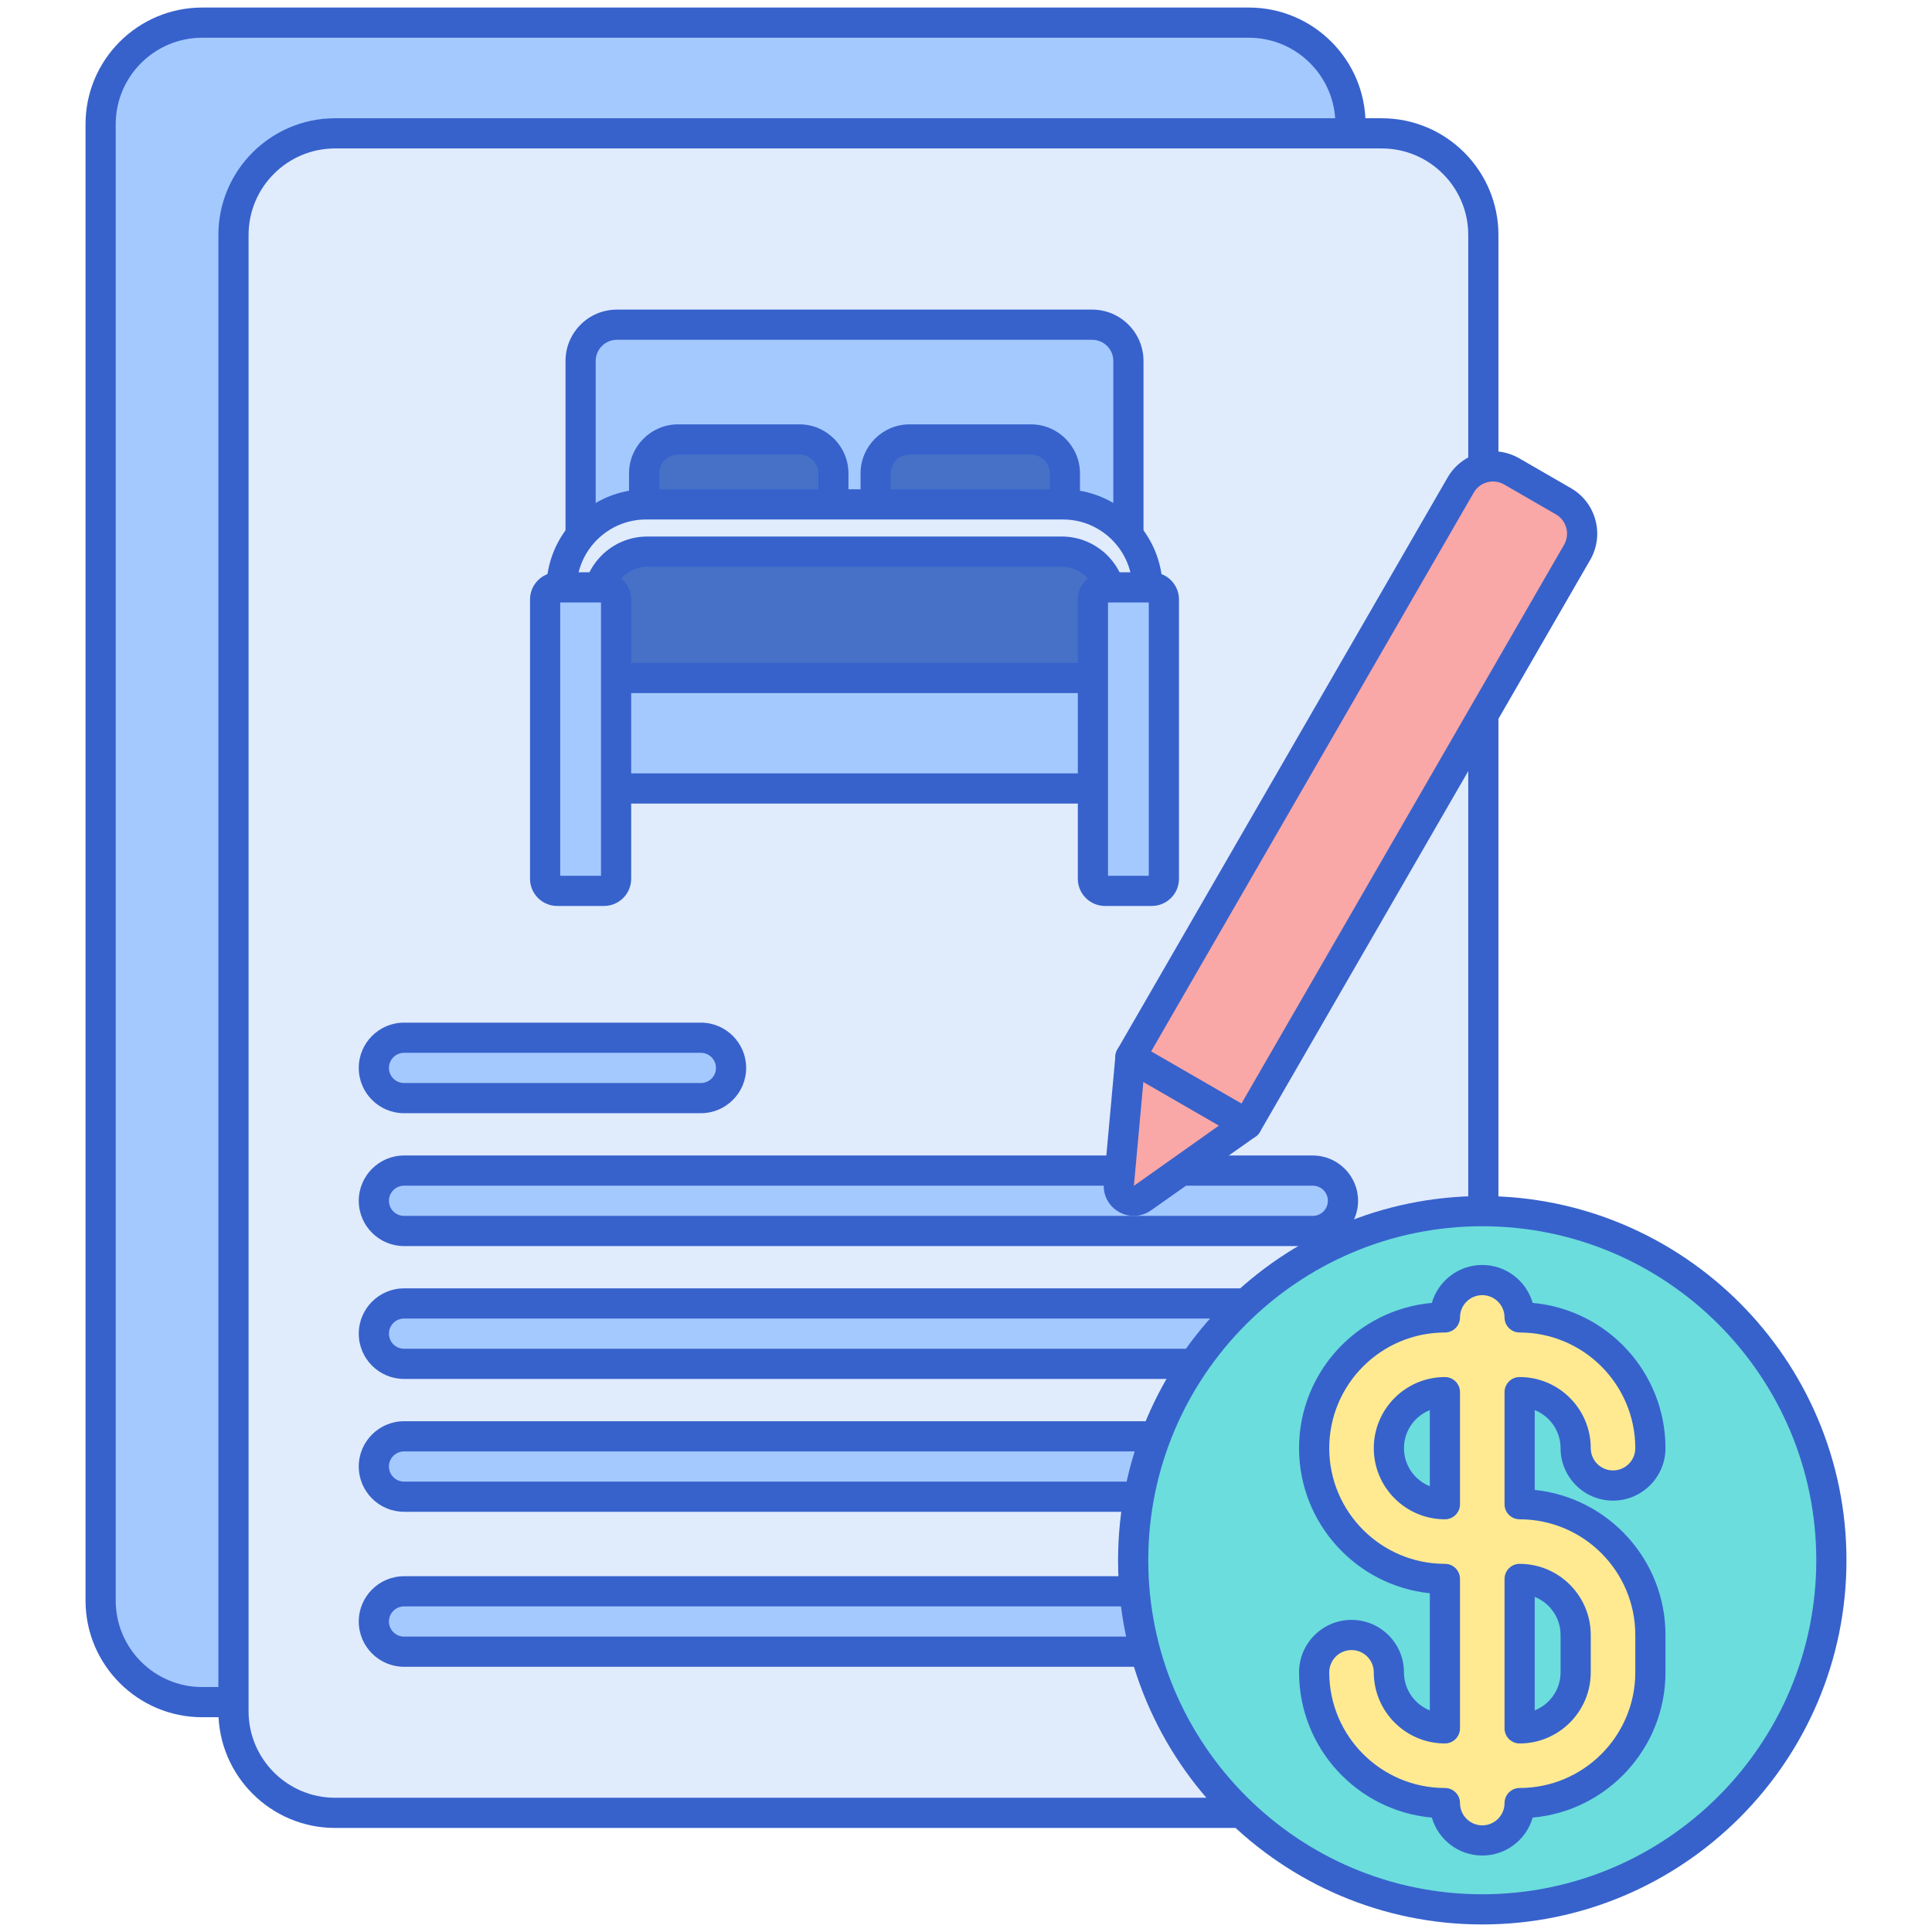
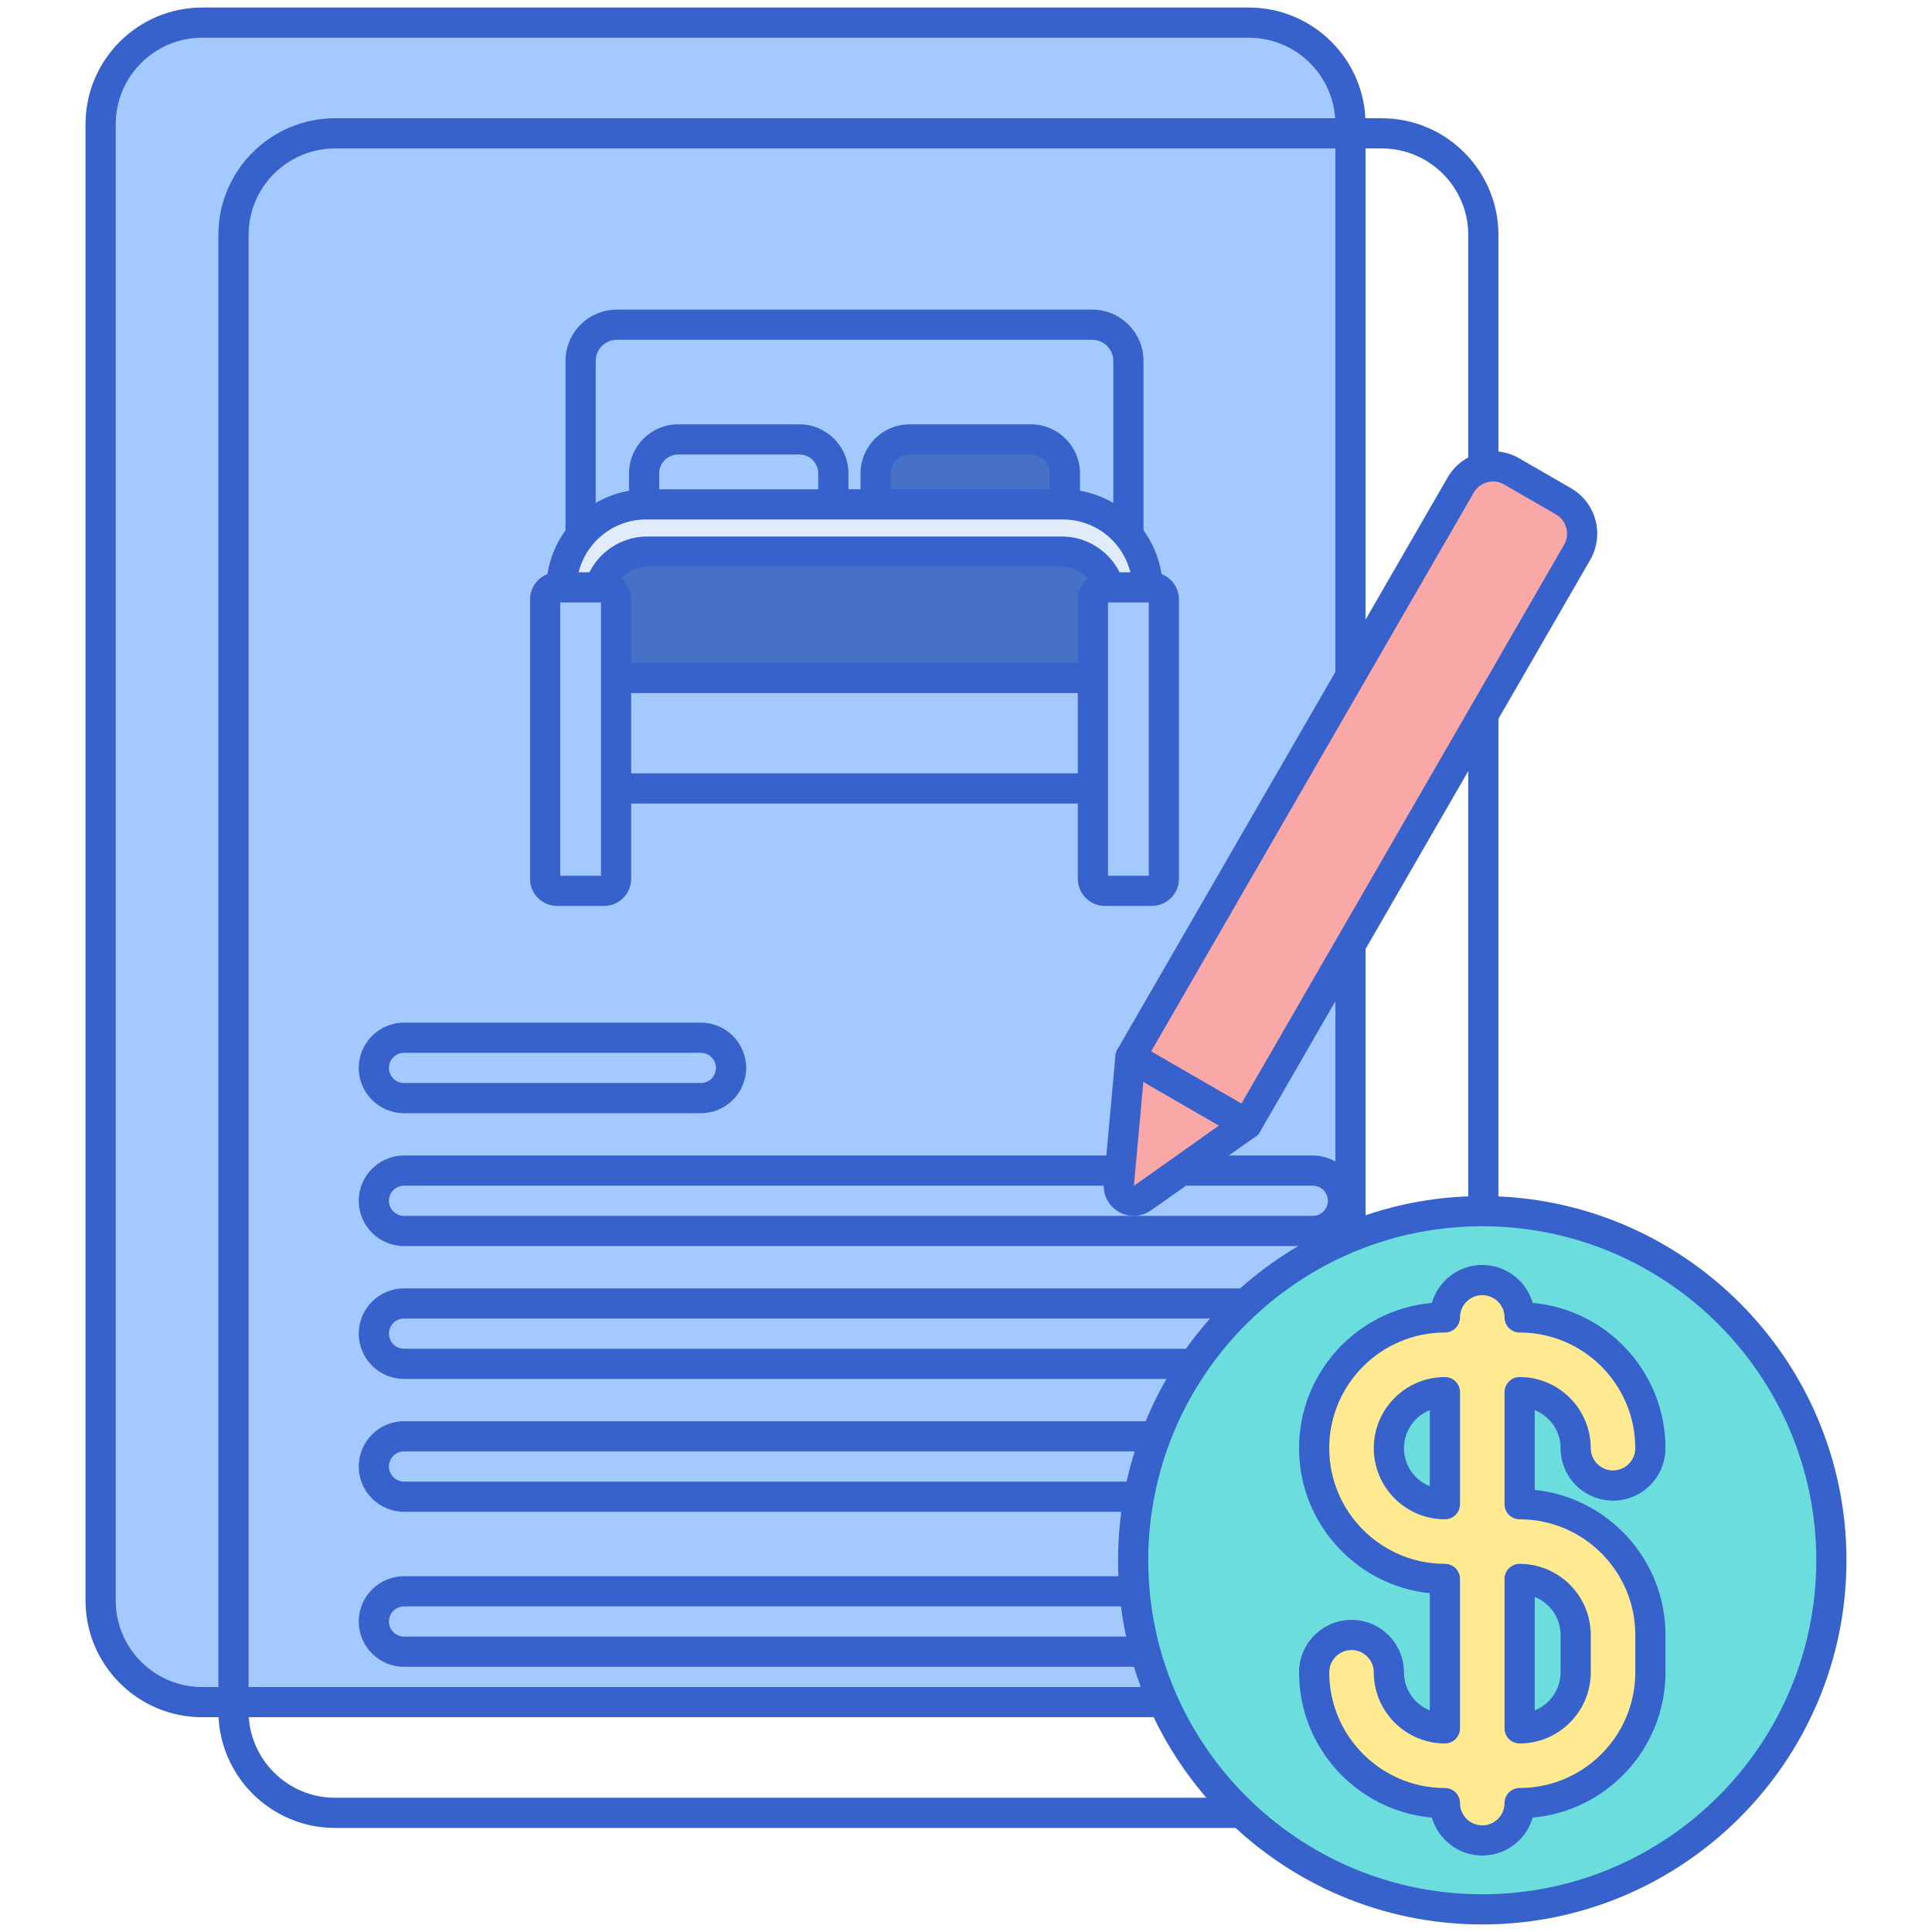
<svg xmlns="http://www.w3.org/2000/svg" id="Layer_1" enable-background="new 0 0 256 256" height="512" viewBox="0 0 256 256" width="512">
  <g>
    <g>
      <path d="m165.489 225.542h-138.7c-7.432 0-13.456-6.024-13.456-13.456v-195.63c0-7.432 6.024-13.456 13.456-13.456h138.701c7.432 0 13.456 6.024 13.456 13.456v195.63c-.001 7.431-6.025 13.456-13.457 13.456z" fill="#a4c9ff" />
    </g>
    <g>
      <path d="m165.489 227.542h-138.7c-8.522 0-15.456-6.934-15.456-15.456v-195.63c0-8.522 6.934-15.456 15.456-15.456h138.7c8.522 0 15.456 6.934 15.456 15.456v195.63c0 8.522-6.933 15.456-15.456 15.456zm-138.7-222.542c-6.317 0-11.456 5.139-11.456 11.456v195.63c0 6.317 5.139 11.456 11.456 11.456h138.7c6.317 0 11.456-5.139 11.456-11.456v-195.63c0-6.317-5.139-11.456-11.456-11.456z" fill="#3762cc" />
    </g>
    <g>
-       <path d="m183.094 240.212h-138.701c-7.432 0-13.456-6.024-13.456-13.456v-195.63c0-7.432 6.024-13.456 13.456-13.456h138.701c7.432 0 13.456 6.024 13.456 13.456v195.63c0 7.432-6.025 13.456-13.456 13.456z" fill="#e0ebfc" />
-     </g>
+       </g>
    <g>
      <g>
        <path d="m92.869 145.506h-39.332c-2.209 0-4-1.791-4-4s1.791-4 4-4h39.333c2.209 0 4 1.791 4 4s-1.792 4-4.001 4z" fill="#a4c9ff" />
      </g>
    </g>
    <g>
      <g>
        <path d="m173.951 163.11h-120.414c-2.209 0-4-1.791-4-4s1.791-4 4-4h120.414c2.209 0 4 1.791 4 4s-1.791 4-4 4z" fill="#a4c9ff" />
      </g>
    </g>
    <g>
      <g>
        <path d="m173.951 180.715h-120.414c-2.209 0-4-1.791-4-4s1.791-4 4-4h120.414c2.209 0 4 1.791 4 4s-1.791 4-4 4z" fill="#a4c9ff" />
      </g>
    </g>
    <g>
      <g>
        <path d="m173.951 198.319h-120.414c-2.209 0-4-1.791-4-4s1.791-4 4-4h120.414c2.209 0 4 1.791 4 4s-1.791 4-4 4z" fill="#a4c9ff" />
      </g>
    </g>
    <g>
      <g>
        <path d="m173.951 218.858h-120.414c-2.209 0-4-1.791-4-4s1.791-4 4-4h120.414c2.209 0 4 1.791 4 4s-1.791 4-4 4z" fill="#a4c9ff" />
      </g>
    </g>
    <g>
      <path d="m183.094 242.212h-138.7c-8.522 0-15.456-6.934-15.456-15.456v-195.63c0-8.522 6.934-15.456 15.456-15.456h138.7c8.522 0 15.456 6.934 15.456 15.456v195.63c0 8.523-6.934 15.456-15.456 15.456zm-138.7-222.542c-6.317 0-11.456 5.139-11.456 11.456v195.63c0 6.317 5.139 11.456 11.456 11.456h138.7c6.317 0 11.456-5.139 11.456-11.456v-195.63c0-6.317-5.139-11.456-11.456-11.456z" fill="#3762cc" />
    </g>
    <g>
      <g>
        <path d="m92.869 147.506h-39.332c-3.309 0-6-2.691-6-6s2.691-6 6-6h39.333c3.309 0 6 2.691 6 6s-2.692 6-6.001 6zm-39.332-8c-1.103 0-2 .897-2 2s.897 2 2 2h39.333c1.103 0 2-.897 2-2s-.897-2-2-2z" fill="#3762cc" />
      </g>
    </g>
    <g>
      <g>
        <path d="m173.951 165.11h-120.414c-3.309 0-6-2.691-6-6s2.691-6 6-6h120.414c3.309 0 6 2.691 6 6s-2.692 6-6 6zm-120.414-8c-1.103 0-2 .897-2 2s.897 2 2 2h120.414c1.103 0 2-.897 2-2s-.897-2-2-2z" fill="#3762cc" />
      </g>
    </g>
    <g>
      <g>
        <path d="m173.951 182.715h-120.414c-3.309 0-6-2.691-6-6s2.691-6 6-6h120.414c3.309 0 6 2.691 6 6s-2.692 6-6 6zm-120.414-8c-1.103 0-2 .897-2 2s.897 2 2 2h120.414c1.103 0 2-.897 2-2s-.897-2-2-2z" fill="#3762cc" />
      </g>
    </g>
    <g>
      <g>
        <path d="m173.951 200.319h-120.414c-3.309 0-6-2.691-6-6s2.691-6 6-6h120.414c3.309 0 6 2.691 6 6s-2.692 6-6 6zm-120.414-8c-1.103 0-2 .897-2 2s.897 2 2 2h120.414c1.103 0 2-.897 2-2s-.897-2-2-2z" fill="#3762cc" />
      </g>
    </g>
    <g>
      <g>
        <path d="m173.951 220.858h-120.414c-3.309 0-6-2.691-6-6s2.691-6 6-6h120.414c3.309 0 6 2.691 6 6s-2.692 6-6 6zm-120.414-8c-1.103 0-2 .897-2 2s.897 2 2 2h120.414c1.103 0 2-.897 2-2s-.897-2-2-2z" fill="#3762cc" />
      </g>
    </g>
    <g>
      <g>
        <g>
          <path d="m149.519 89.837h-72.586v-42.011c0-2.652 2.15-4.801 4.801-4.801h62.983c2.652 0 4.801 2.15 4.801 4.801v42.011z" fill="#a4c9ff" />
        </g>
        <g>
          <g>
-             <path d="m110.425 71.632h-25.075v-8.902c0-2.486 2.015-4.501 4.501-4.501h16.073c2.486 0 4.501 2.015 4.501 4.501z" fill="#4671c6" />
-           </g>
+             </g>
          <g>
            <path d="m141.102 71.632h-25.075v-8.902c0-2.486 2.015-4.501 4.501-4.501h16.073c2.486 0 4.501 2.015 4.501 4.501z" fill="#4671c6" />
          </g>
        </g>
        <g>
          <path d="m149.519 91.837h-72.585c-1.104 0-2-.896-2-2v-42.011c0-3.75 3.051-6.801 6.801-6.801h62.983c3.75 0 6.801 3.051 6.801 6.801v42.011c0 1.104-.895 2-2 2zm-70.585-4h68.585v-40.011c0-1.544-1.257-2.801-2.801-2.801h-62.984c-1.544 0-2.801 1.257-2.801 2.801v40.011z" fill="#3762cc" />
        </g>
        <g>
          <g>
            <path d="m110.425 73.632h-25.075c-1.104 0-2-.896-2-2v-8.903c0-3.584 2.917-6.501 6.501-6.501h16.073c3.584 0 6.501 2.917 6.501 6.501v8.903c0 1.105-.896 2-2 2zm-23.075-4h21.075v-6.903c0-1.379-1.122-2.501-2.501-2.501h-16.073c-1.379 0-2.501 1.122-2.501 2.501z" fill="#3762cc" />
          </g>
          <g>
            <path d="m141.102 73.632h-25.075c-1.104 0-2-.896-2-2v-8.903c0-3.584 2.917-6.501 6.501-6.501h16.073c3.584 0 6.501 2.917 6.501 6.501v8.903c0 1.105-.895 2-2 2zm-23.075-4h21.075v-6.903c0-1.379-1.122-2.501-2.501-2.501h-16.073c-1.379 0-2.501 1.122-2.501 2.501z" fill="#3762cc" />
          </g>
        </g>
        <g>
          <path d="m74.401 98.039v-19.997c0-6.182 5.029-11.211 11.211-11.211h55.23c6.182 0 11.211 5.029 11.211 11.211v19.997z" fill="#e0ebfc" />
        </g>
        <g>
          <path d="m79.202 79.656v16.089h68.049v-16.089c0-3.625-2.938-6.563-6.563-6.563h-54.924c-3.624 0-6.562 2.938-6.562 6.563z" fill="#4671c6" />
        </g>
        <g>
          <path d="m152.052 100.039h-77.652c-1.104 0-2-.896-2-2v-19.997c0-7.284 5.926-13.21 13.211-13.21h55.229c7.285 0 13.211 5.926 13.211 13.21v19.998c.001 1.104-.895 1.999-1.999 1.999zm-75.652-4h73.651v-17.997c0-5.079-4.132-9.21-9.211-9.21h-55.229c-5.079 0-9.211 4.132-9.211 9.21z" fill="#3762cc" />
        </g>
        <g>
          <path d="m147.25 97.744h-68.048c-1.104 0-2-.896-2-2v-16.088c0-4.722 3.841-8.563 8.563-8.563h54.923c4.722 0 8.563 3.841 8.563 8.563v16.088c-.001 1.105-.896 2-2.001 2zm-66.048-4h64.049v-14.088c0-2.516-2.047-4.563-4.563-4.563h-54.923c-2.516 0-4.563 2.047-4.563 4.563z" fill="#3762cc" />
        </g>
        <g>
          <path d="m105.907 63.131h14.638v68.049h-14.638z" fill="#a4c9ff" transform="matrix(0 1 -1 0 210.382 -16.07)" />
        </g>
        <g>
          <path d="m147.25 106.475h-68.048c-1.104 0-2-.896-2-2v-14.638c0-1.104.896-2 2-2h68.049c1.104 0 2 .896 2 2v14.638c-.001 1.105-.896 2-2.001 2zm-66.048-4h64.049v-10.638h-64.049z" fill="#3762cc" />
        </g>
        <g>
          <path d="m80.034 118.044h-6.202c-.884 0-1.6-.717-1.6-1.6v-37.01c0-.884.717-1.6 1.6-1.6h6.202c.884 0 1.6.717 1.6 1.6v37.009c.001.884-.716 1.601-1.6 1.601z" fill="#a4c9ff" />
        </g>
        <g>
          <path d="m152.62 118.044h-6.202c-.884 0-1.6-.717-1.6-1.6v-37.01c0-.884.717-1.6 1.6-1.6h6.202c.884 0 1.6.717 1.6 1.6v37.009c0 .884-.716 1.601-1.6 1.601z" fill="#a4c9ff" />
        </g>
        <g>
          <path d="m80.034 120.044h-6.202c-1.985 0-3.601-1.615-3.601-3.6v-37.01c0-1.985 1.615-3.601 3.601-3.601h6.202c1.985 0 3.601 1.615 3.601 3.601v37.01c0 1.985-1.615 3.6-3.601 3.6zm-5.802-4h5.403v-36.21h-5.403z" fill="#3762cc" />
        </g>
        <g>
          <path d="m152.62 120.044h-6.202c-1.985 0-3.6-1.615-3.6-3.6v-37.01c0-1.985 1.615-3.601 3.6-3.601h6.202c1.985 0 3.601 1.615 3.601 3.601v37.01c-.001 1.985-1.616 3.6-3.601 3.6zm-5.802-4h5.402v-36.21h-5.402z" fill="#3762cc" />
        </g>
      </g>
    </g>
    <g>
      <g>
        <path d="m149.793 140.059 15.433 8.91 43.753-75.783c1.367-2.368.556-5.395-1.812-6.762l-6.859-3.96c-2.368-1.367-5.395-.556-6.762 1.812z" fill="#f9a7a7" />
      </g>
      <g>
        <path d="m149.793 140.059 15.433 8.91-13.857 9.774c-1.38.973-3.266-.116-3.113-1.797z" fill="#f9a7a7" />
      </g>
    </g>
    <g>
      <g>
        <circle cx="196.409" cy="206.742" fill="#6bdddd" r="46.258" />
      </g>
      <g>
        <path d="m201.359 199.316v-14.851c4.095 0 7.425 3.331 7.425 7.425 0 2.734 2.216 4.95 4.95 4.95s4.95-2.216 4.95-4.95c0-9.553-7.772-17.326-17.326-17.326 0-2.734-2.216-4.95-4.95-4.95s-4.95 2.216-4.95 4.95c-9.553 0-17.326 7.772-17.326 17.326s7.772 17.326 17.326 17.326v19.801c-4.095 0-7.425-3.331-7.425-7.425 0-2.734-2.216-4.95-4.95-4.95s-4.95 2.216-4.95 4.95c0 9.553 7.772 17.326 17.326 17.326 0 2.734 2.216 4.95 4.95 4.95s4.95-2.216 4.95-4.95c9.553 0 17.326-7.772 17.326-17.326v-4.95c0-9.553-7.773-17.326-17.326-17.326zm-17.326-7.425c0-4.095 3.331-7.425 7.425-7.425v14.851c-4.094-.001-7.425-3.331-7.425-7.426zm24.751 29.701c0 4.095-3.331 7.425-7.425 7.425v-19.801c4.095 0 7.425 3.331 7.425 7.425z" fill="#ffea92" />
      </g>
      <g>
        <path d="m196.409 255c-26.61 0-48.258-21.648-48.258-48.258s21.648-48.258 48.258-48.258 48.258 21.648 48.258 48.258-21.648 48.258-48.258 48.258zm0-92.517c-24.404 0-44.258 19.854-44.258 44.258s19.853 44.259 44.258 44.259 44.258-19.854 44.258-44.258-19.854-44.259-44.258-44.259z" fill="#3762cc" />
      </g>
      <g>
        <path d="m196.409 245.868c-3.166 0-5.843-2.127-6.68-5.027-9.849-.877-17.596-9.176-17.596-19.249 0-3.833 3.118-6.95 6.95-6.95s6.95 3.118 6.95 6.95c0 2.286 1.42 4.246 3.425 5.043v-15.521c-9.72-1.004-17.326-9.242-17.326-19.223 0-10.073 7.747-18.372 17.596-19.249.836-2.9 3.514-5.027 6.68-5.027s5.843 2.127 6.68 5.027c9.849.877 17.596 9.176 17.596 19.249 0 3.833-3.118 6.95-6.95 6.95s-6.95-3.118-6.95-6.95c0-2.286-1.42-4.246-3.425-5.043v10.571c9.72 1.004 17.326 9.242 17.326 19.223v4.95c0 10.073-7.747 18.372-17.596 19.249-.837 2.9-3.515 5.027-6.68 5.027zm-17.326-27.226c-1.627 0-2.95 1.323-2.95 2.95 0 8.451 6.875 15.326 15.326 15.326 1.104 0 2 .896 2 2 0 1.627 1.323 2.95 2.95 2.95s2.95-1.323 2.95-2.95c0-1.104.896-2 2-2 8.451 0 15.326-6.875 15.326-15.326v-4.95c0-8.451-6.875-15.326-15.326-15.326-1.104 0-2-.896-2-2v-14.851c0-1.104.896-2 2-2 5.197 0 9.425 4.228 9.425 9.425 0 1.627 1.323 2.95 2.95 2.95s2.95-1.323 2.95-2.95c0-8.451-6.875-15.326-15.326-15.326-1.104 0-2-.896-2-2 0-1.627-1.323-2.95-2.95-2.95s-2.95 1.323-2.95 2.95c0 1.104-.896 2-2 2-8.451 0-15.326 6.875-15.326 15.326s6.875 15.326 15.326 15.326c1.104 0 2 .896 2 2v19.801c0 1.104-.896 2-2 2-5.197 0-9.425-4.228-9.425-9.425 0-1.627-1.323-2.95-2.95-2.95zm22.276 12.376c-1.104 0-2-.896-2-2v-19.801c0-1.104.896-2 2-2 5.197 0 9.425 4.228 9.425 9.425v4.95c0 5.198-4.228 9.426-9.425 9.426zm2-19.419v15.037c2.005-.798 3.425-2.758 3.425-5.043v-4.95c0-2.287-1.42-4.247-3.425-5.044zm-11.901-10.283c-5.197 0-9.425-4.228-9.425-9.425s4.228-9.425 9.425-9.425c1.104 0 2 .896 2 2v14.851c0 1.104-.895 1.999-2 1.999zm-2-14.468c-2.005.798-3.425 2.758-3.425 5.043s1.42 4.246 3.425 5.043z" fill="#3762cc" />
      </g>
    </g>
    <g>
      <g>
        <path d="m165.226 150.969c-.348 0-.693-.091-1-.268l-15.433-8.911c-.957-.552-1.284-1.775-.732-2.732l43.753-75.783c.928-1.608 2.427-2.758 4.22-3.238 1.794-.48 3.667-.234 5.274.694l6.859 3.96c3.319 1.916 4.46 6.175 2.544 9.494l-43.753 75.783c-.265.459-.702.794-1.214.932-.171.047-.345.069-.518.069zm-12.701-11.642 11.969 6.911 42.753-74.051c.813-1.409.329-3.217-1.08-4.03l-6.859-3.96c-.683-.394-1.478-.498-2.238-.295-.761.204-1.397.692-1.792 1.375z" fill="#3762cc" />
      </g>
      <g>
        <path d="m150.232 161.113c-.683 0-1.369-.179-1.995-.541-1.359-.785-2.115-2.244-1.973-3.808l1.537-16.887c.062-.68.466-1.281 1.071-1.594.606-.313 1.329-.298 1.92.043l15.433 8.911c.591.341.967.96.998 1.641.031.682-.288 1.332-.845 1.725l-13.856 9.774c-.692.489-1.489.736-2.29.736zm1.269-17.759-1.253 13.773 11.275-7.986z" fill="#3762cc" />
      </g>
    </g>
  </g>
</svg>